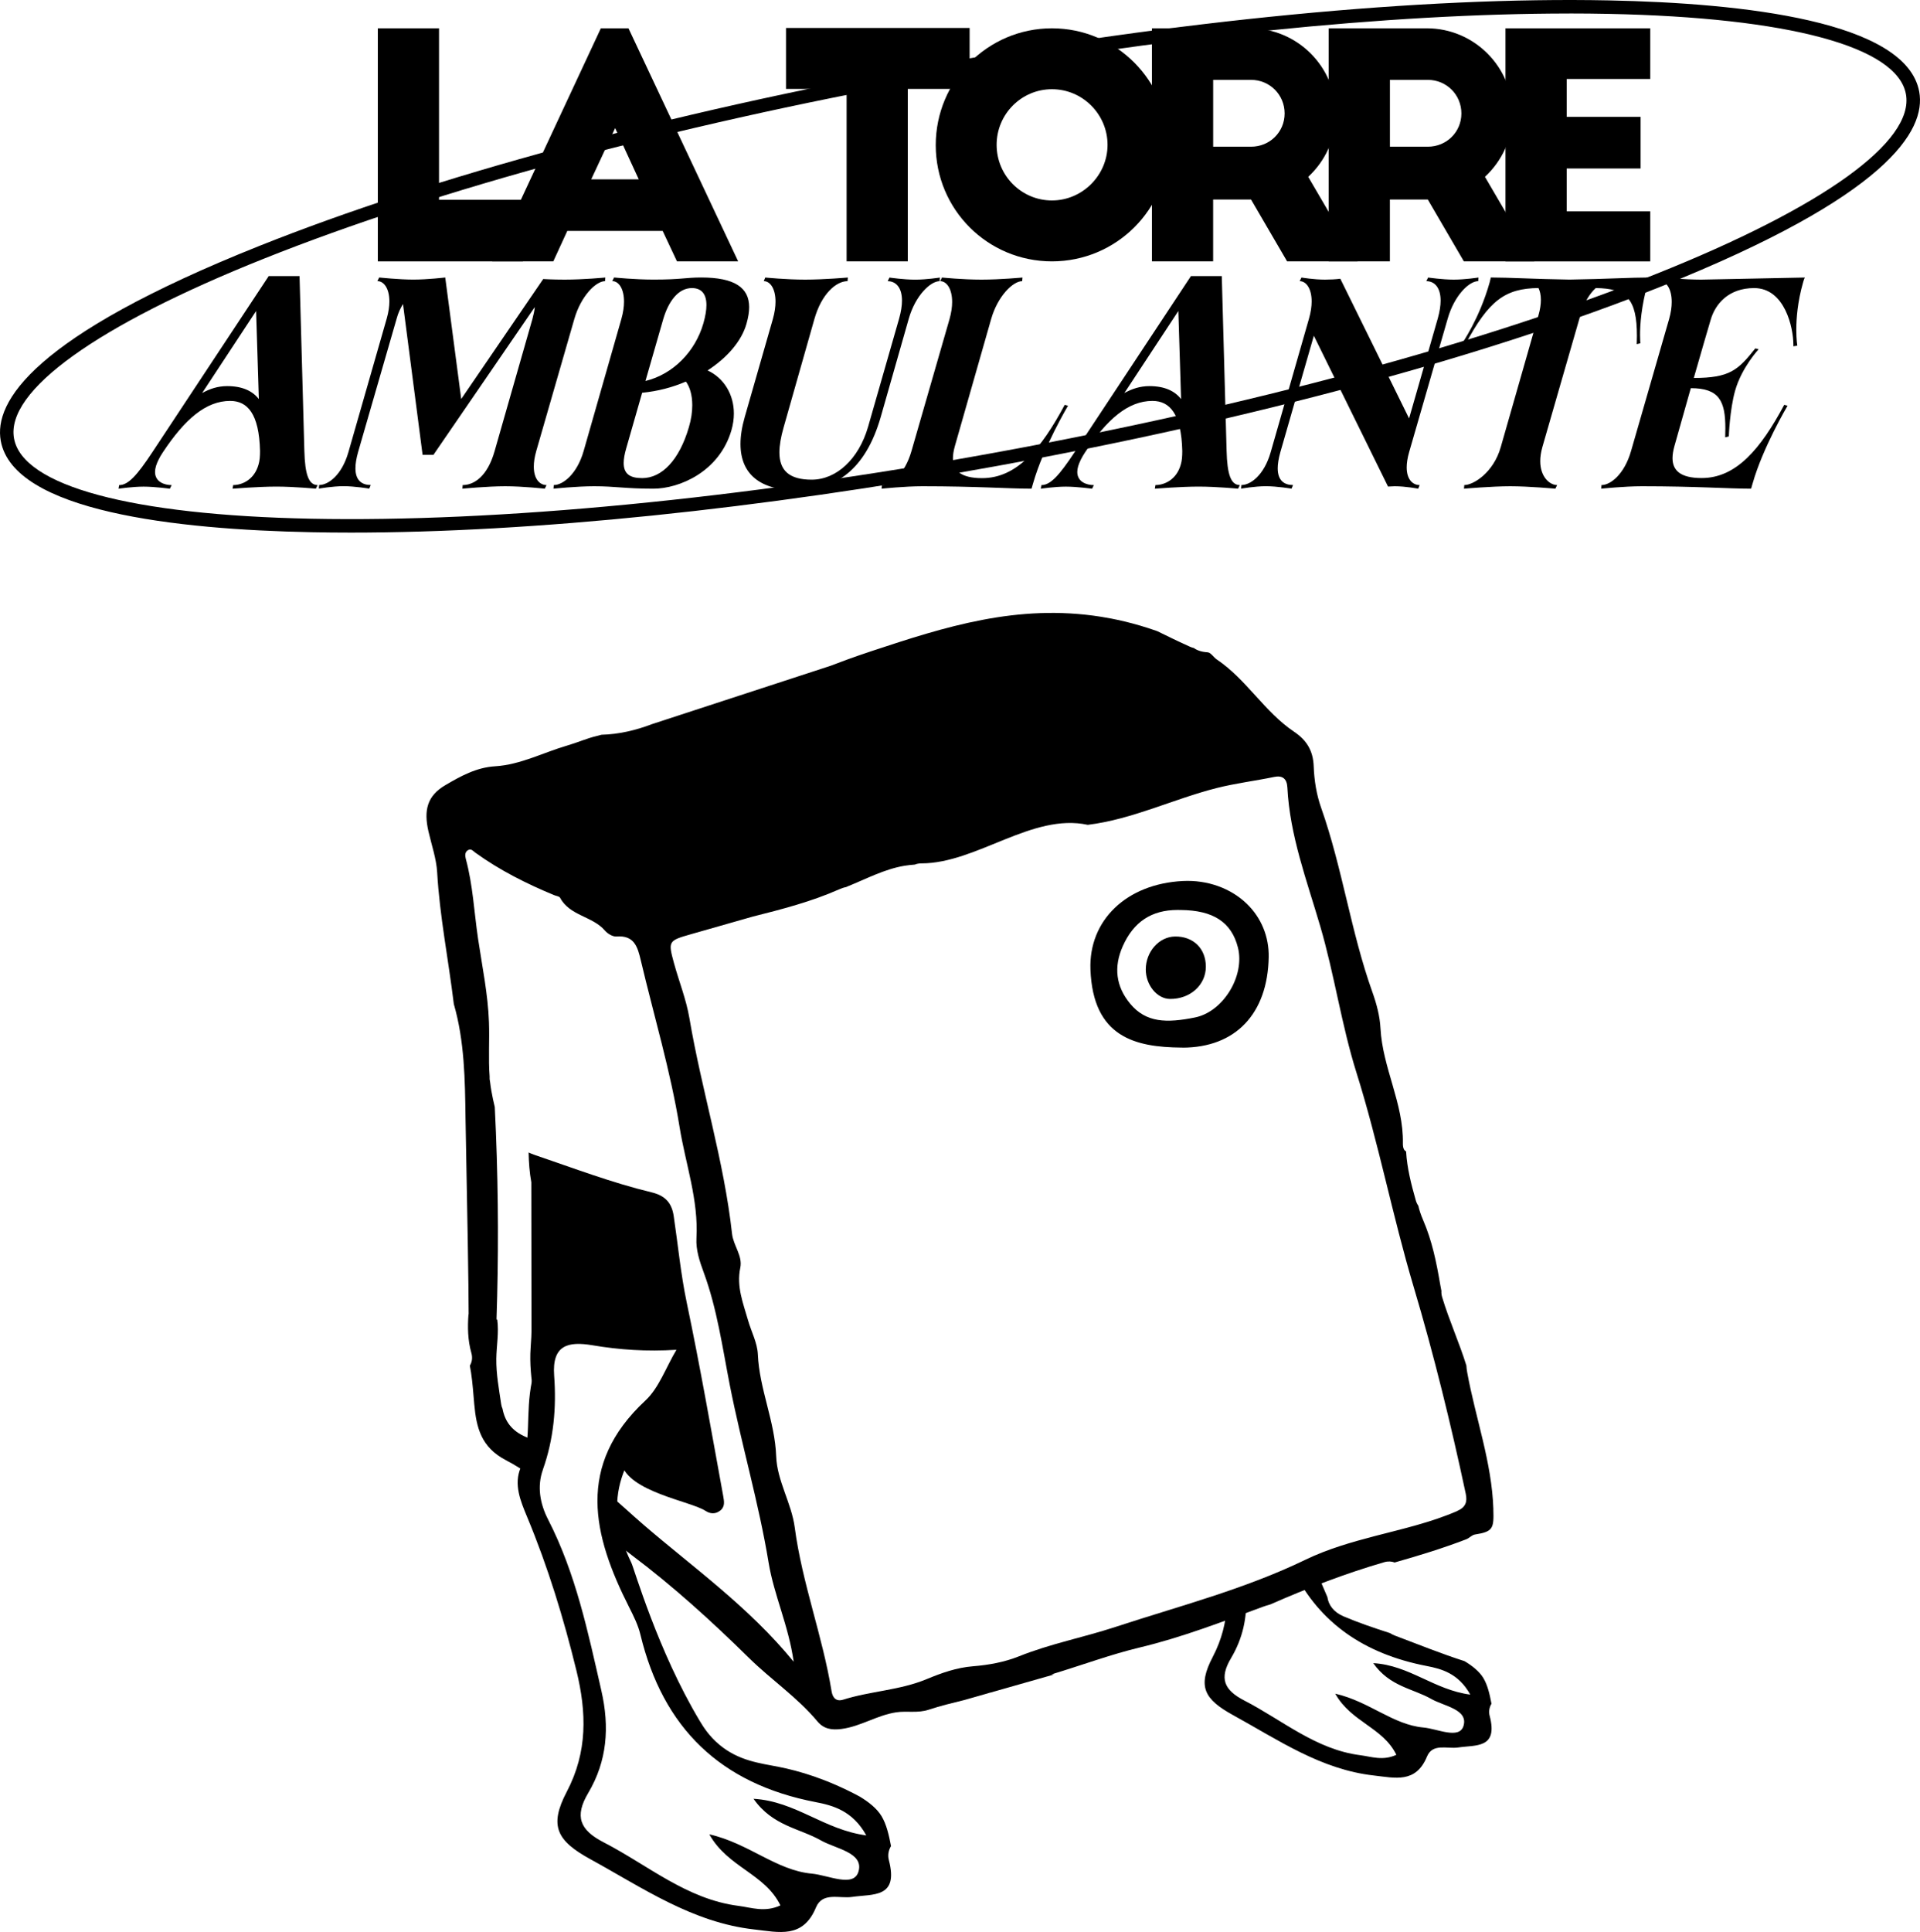
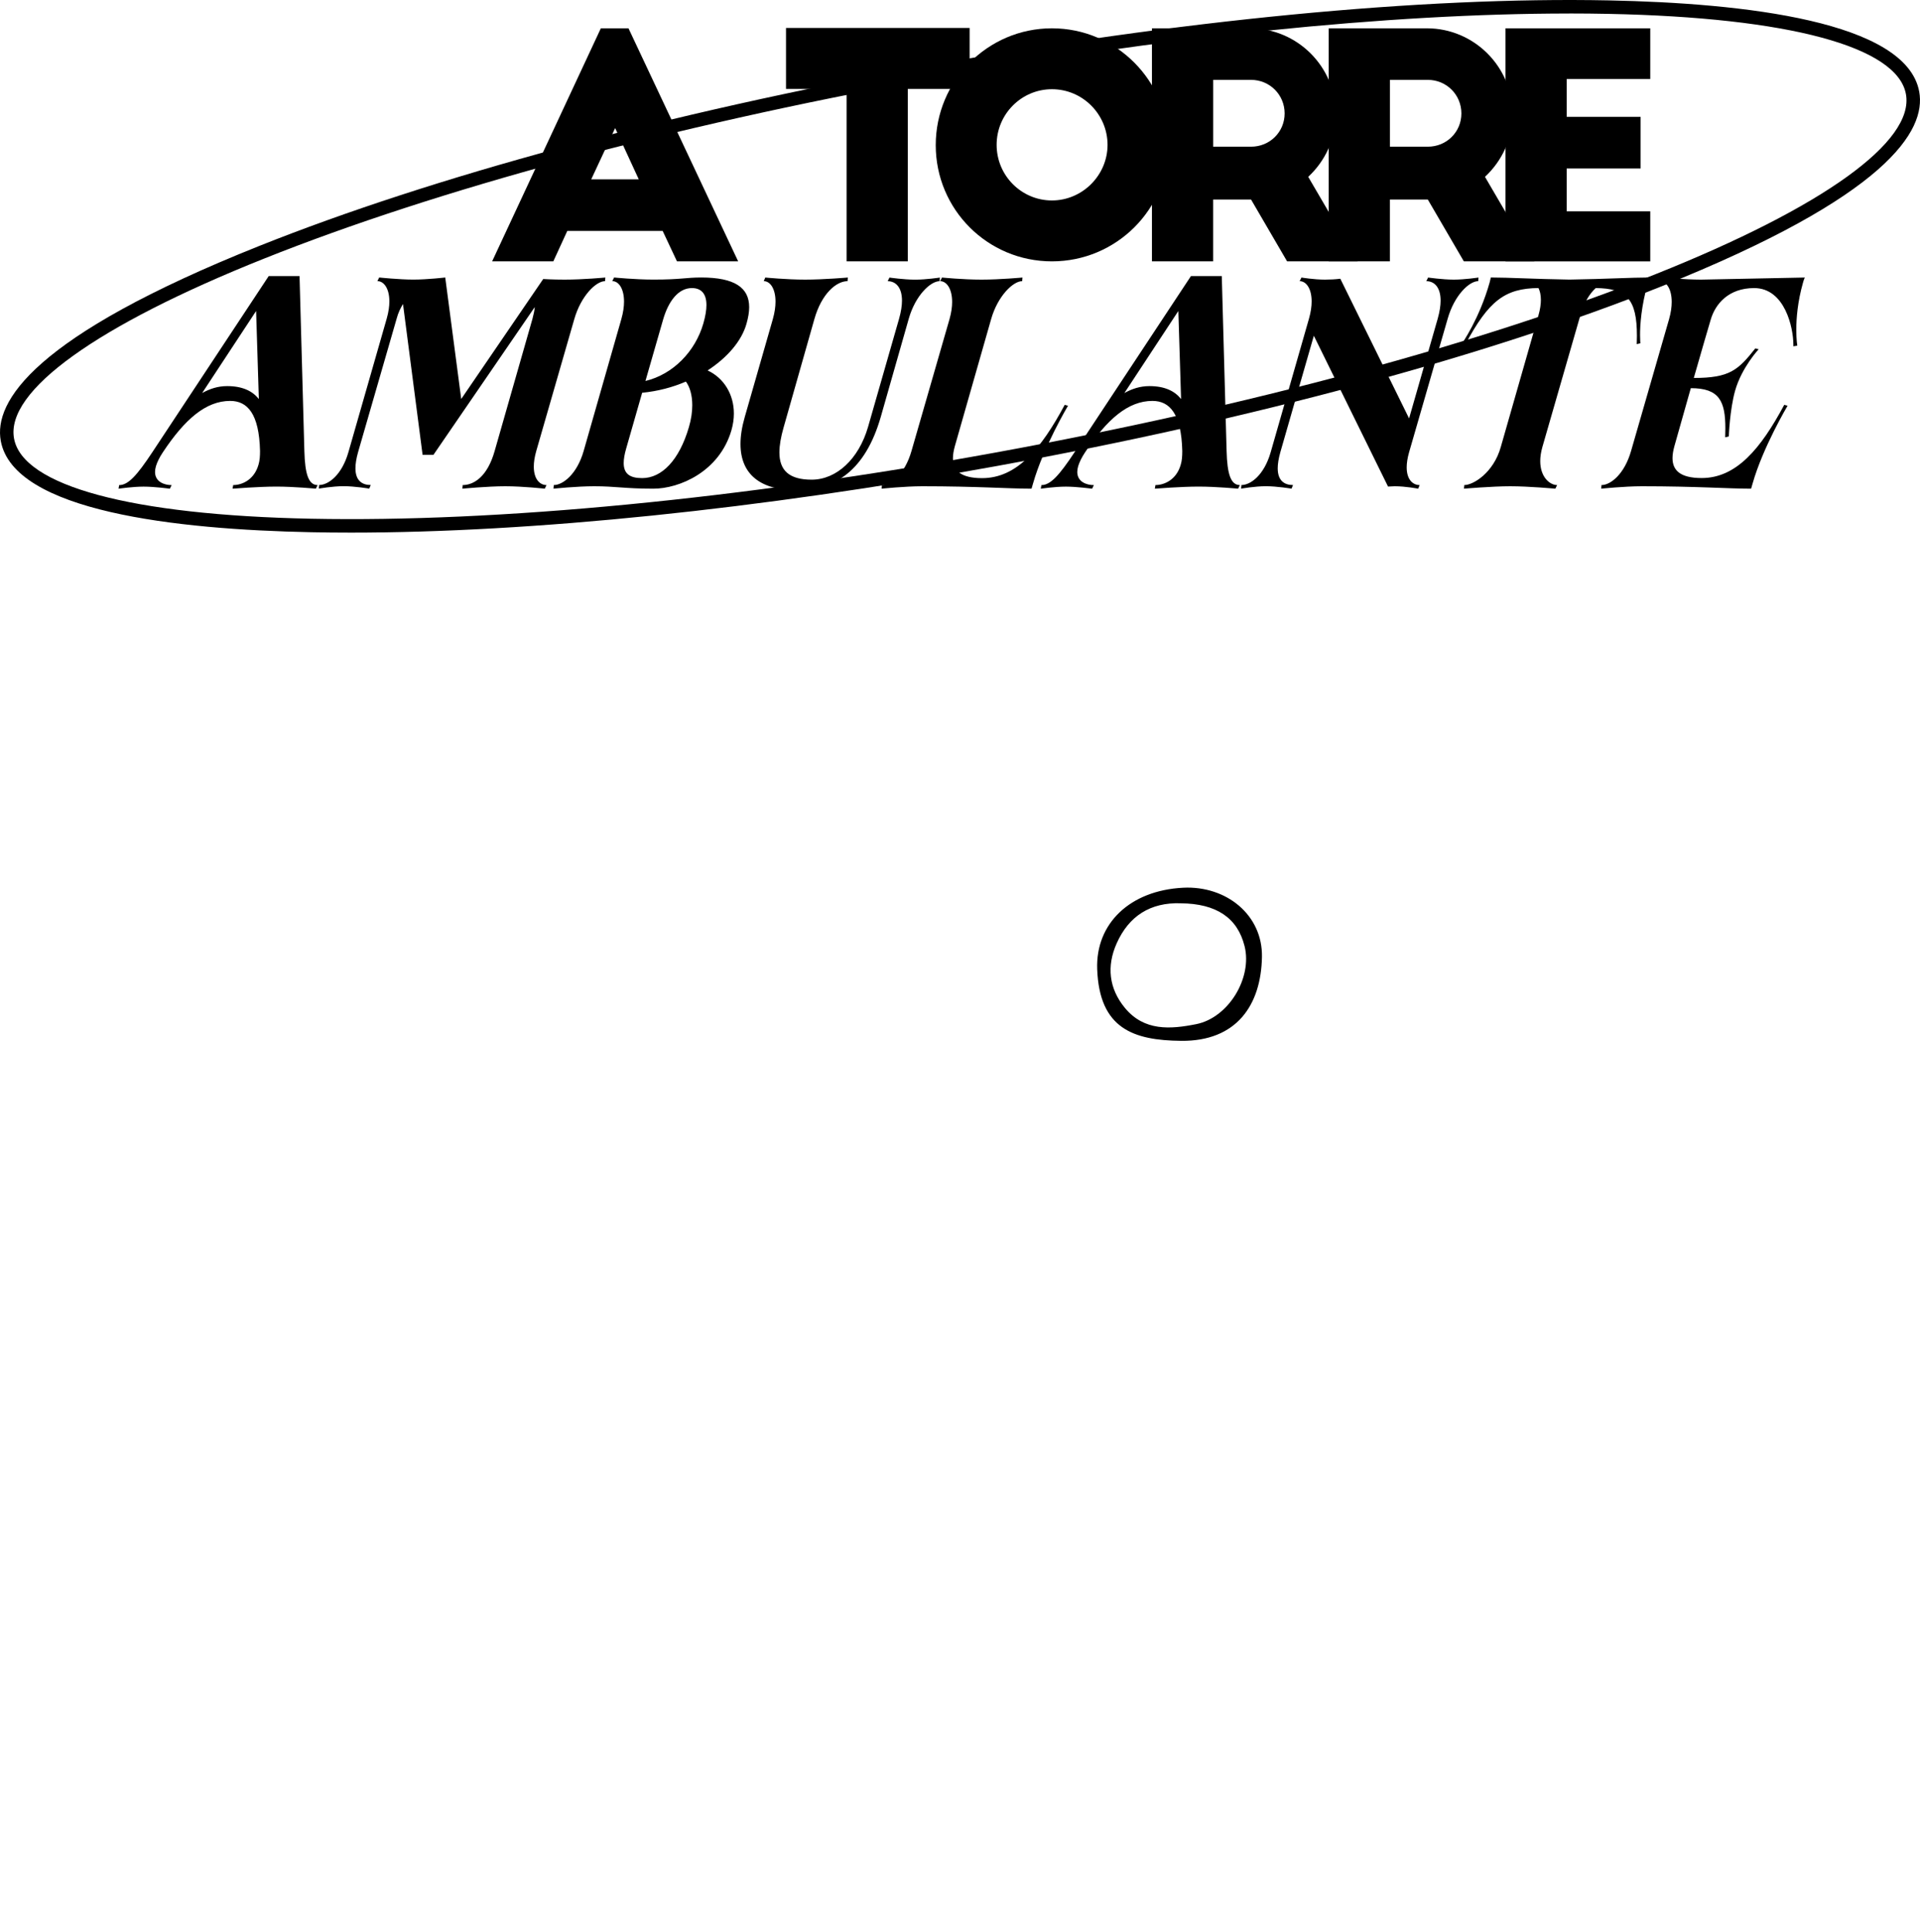
<svg xmlns="http://www.w3.org/2000/svg" viewBox="0 0 577.33 580.79" fill="#000">
-   <path d="M113.61 8.51h18.4v51.56h25.22v18.5h-43.62V8.51Z" />
  <path d="m147.98 78.57 32.69-70.06h8.31l32.98 70.06h-18.4l-4.3-9.15h-28.68l-4.2 9.15h-18.4Zm29.8-24.66h14.29l-7.1-15.41-7.19 15.41ZM236.35 8.41h55.21v18.31h-18.59v51.84h-18.4V26.72h-18.22V8.41Z" />
  <path d="M316.31 8.51c19.34 0 35.03 15.79 35.03 35.12s-15.69 34.94-35.03 34.94-34.94-15.6-34.94-34.94 15.6-35.12 34.94-35.12Zm0 18.31c-9.15 0-16.63 7.47-16.63 16.72s7.47 16.72 16.63 16.72 16.72-7.57 16.72-16.72-7.47-16.72-16.72-16.72Z" />
  <path d="m387.02 78.57-10.84-18.59h-11.4v18.59h-18.4V8.51h29.52c14.2 0 25.78 11.58 25.78 25.78 0 7.47-3.27 14.2-8.31 18.87l14.85 25.41h-21.21ZM364.79 44.1h11.4c5.6 0 10.09-4.39 10.09-10s-4.48-10.09-10.09-10.09h-11.4v20.08Z" />
  <path d="m440.17 78.57-10.84-18.59h-11.4v18.59h-18.4V8.51h29.52c14.2 0 25.78 11.58 25.78 25.78 0 7.47-3.27 14.2-8.31 18.87l14.85 25.41h-21.21ZM417.94 44.1h11.4c5.61 0 10.09-4.39 10.09-10s-4.48-10.09-10.09-10.09h-11.4v20.08Z" />
  <path d="M452.69 8.51h43.53v15.23h-25.13v11.4h22.23v15.51h-22.23v12.89h25.13v15.04h-43.53V8.51ZM90.07 82.97l1.45 52.6c.18 6.98 1.27 10.25 3.99 10.25l-.54 1.09s-6.53-.63-11.88-.63-13.15.63-13.15.63l.18-1.09c2.72 0 6.35-1.63 7.62-6.17.36-1.18.45-2.54.45-4.08-.27-11.25-3.81-15.05-8.98-15.05-7.25 0-13.6 5.44-20.22 15.42-1.09 1.63-1.72 2.99-2.09 4.17-.19.65-.28 1.24-.28 1.77 0 2.96 2.76 3.95 4.99 3.95l-.54 1.09s-4.53-.63-7.89-.63-7.53.63-7.53.63l.18-1.09c2.72 0 5.35-2.9 9.97-9.88l35-52.96h9.25Zm-21.76 33.1c4.53 0 7.62 1.45 9.52 3.9l-.82-26.48-16.23 24.67c2.27-1.27 4.72-2.09 7.53-2.09ZM138.67 119.97l24.67-36.09s2.9.18 6.44.18c5.62 0 12.24-.63 12.24-.63l-.09 1.09c-2.72 0-7.25 4.44-9.25 11.43l-11.43 39.63c-.52 1.82-.74 3.38-.74 4.7 0 3.76 1.81 5.54 3.83 5.54l-.54 1.09s-6.53-.73-11.88-.73-12.88.73-12.88.73l.09-1.09c3.36 0 7.44-2.54 9.61-10.25l11.34-39.63c.36-1.36.63-2.54.72-3.63l-30.47 44.43h-3.26l-5.89-45.34c-.73 1.18-1.45 2.63-1.9 4.35l-11.61 40.17c-.55 1.96-.79 3.56-.79 4.85 0 3.82 2.1 5.03 4.6 5.03l-.45 1.09s-4.35-.73-7.71-.73-7.44.73-7.44.73l.09-1.09c2.72 0 6.8-2.9 8.8-9.88l11.52-40.17c.55-1.93.79-3.66.79-5.14 0-3.88-1.64-6.1-3.6-6.1l.54-1.09s5.99.63 10.25.63 9.61-.63 9.61-.63l4.81 36.55ZM166.43 146.91l.09-1.09c2.72 0 6.98-3.26 8.98-10.25l11.33-39.63c.56-1.97.81-3.75.81-5.27 0-3.87-1.58-6.16-3.53-6.16l.54-1.09s6.26.63 11.88.63c8.25 0 9.61-.63 14.33-.63 10.07 0 14.41 3.07 14.41 8.92 0 1.48-.28 3.13-.8 4.96-1.45 5.17-5.71 10.16-11.7 14.06 4.89 2.27 7.9 7.19 7.9 12.96 0 1.61-.24 3.29-.73 5-3.63 12.51-15.69 17.59-23.49 17.59-8.52 0-11.33-.73-17.77-.73-5.35 0-12.24.73-12.24.73Zm21.11-7.72c0 3.31 1.94 4.54 5.55 4.54 5.89 0 11.15-5.35 14.06-15.33.71-2.4 1.01-4.62 1.01-6.59 0-3.09-.76-5.55-1.92-7.1-3.99 1.72-8.43 2.9-13.15 3.36l-4.81 16.78c-.5 1.73-.74 3.17-.74 4.34Zm6.55-24.66c8.25-2 14.96-8.8 17.41-17.32.63-2.21.92-4.03.92-5.5 0-3.6-1.73-5.11-4.37-5.11-4.17 0-7.07 4.08-8.62 9.34l-5.35 18.59ZM242.06 84.06c5.62 0 12.88-.63 12.88-.63l-.09 1.09c-3.36 0-7.8 3.72-9.98 11.43l-9.25 32.56c-.82 2.87-1.26 5.37-1.26 7.48 0 5.36 2.86 8.21 9.7 8.21 7.44 0 14.15-6.17 16.96-15.87l9.34-32.56c.59-2.1.86-3.9.86-5.39 0-3.98-1.86-5.85-4.3-5.85l.54-1.09s4.35.63 7.71.63 7.44-.63 7.44-.63l-.09 1.09c-2.72 0-7.25 4.26-9.25 11.24l-8.43 29.56c-4.62 16.05-13.69 22.04-25.3 22.04-10.78 0-16.88-4.72-16.88-13.9 0-2.41.42-5.12 1.29-8.14l8.43-29.38c.56-1.97.81-3.75.81-5.27 0-3.87-1.58-6.16-3.53-6.16l.45-1.09s6.35.63 11.97.63ZM320.14 121.7l1 .27s-7.44 12.51-10.52 23.4c-.27 1-.45 1.54-.45 1.54-6.89 0-16.59-.73-32.83-.73-5.35 0-12.24.73-12.24.73l.09-1.09c2.72 0 6.89-3.26 8.89-10.25l11.43-39.63c.55-1.93.79-3.67.79-5.17 0-3.93-1.64-6.25-3.6-6.25l.54-1.09s6.26.63 11.88.63 12.33-.63 12.33-.63l-.09 1.09c-2.72 0-7.35 4.44-9.34 11.43l-10.88 38.09c-.38 1.34-.6 2.59-.6 3.71 0 3.65 2.31 5.99 8.76 5.99 10.43 0 17.77-8.8 24.85-22.04ZM367.38 82.97l1.45 52.6c.18 6.98 1.27 10.25 3.99 10.25l-.54 1.09s-6.53-.63-11.88-.63-13.15.63-13.15.63l.18-1.09c2.72 0 6.35-1.63 7.62-6.17.36-1.18.45-2.54.45-4.08-.27-11.25-3.81-15.05-8.98-15.05-7.25 0-13.6 5.44-20.22 15.42-1.09 1.63-1.72 2.99-2.09 4.17-.19.65-.28 1.24-.28 1.77 0 2.96 2.76 3.95 4.99 3.95l-.54 1.09s-4.53-.63-7.89-.63-7.53.63-7.53.63l.18-1.09c2.72 0 5.35-2.9 9.97-9.88l35-52.96h9.25Zm-21.76 33.1c4.53 0 7.62 1.45 9.52 3.9l-.82-26.48-16.23 24.67c2.27-1.27 4.72-2.09 7.53-2.09ZM398.4 84.06c1.54 0 3.26-.09 4.62-.27l20.68 41.99 8.62-30.02c.59-2.1.86-3.9.86-5.39 0-3.98-1.87-5.85-4.3-5.85l.54-1.09s4.35.63 7.71.63 7.44-.63 7.44-.63l-.09 1.09c-2.72 0-7.16 4.26-9.16 11.24l-11.61 40.17c-.51 1.78-.73 3.3-.73 4.57 0 3.71 1.88 5.32 3.9 5.32l-.45 1.09s-3.72-.73-7.07-.73c-.63 0-1.36.09-1.99.09l-22.31-45.34-10.07 35c-.55 1.96-.79 3.56-.79 4.85 0 3.82 2.1 5.03 4.6 5.03l-.45 1.09s-4.35-.73-7.71-.73-7.44.73-7.44.73l.09-1.09c2.72 0 6.8-2.9 8.8-9.88l11.52-40.17c.55-1.93.79-3.66.79-5.14 0-3.88-1.64-6.1-3.6-6.1l.54-1.09s3.72.63 7.07.63ZM454.17 146.18c-5.62 0-13.96.73-13.96.73l.09-1.09c2.72 0 8.8-3.72 10.97-11.43l11.34-39.63c.51-1.77.72-3.31.72-4.61 0-1.5-.28-2.68-.72-3.56-10.07.09-14.96 3.81-21.95 16.87l-1-.27s5.17-7.35 8.25-18.23c.27-1 .36-1.54.36-1.54 5.44 0 12.79.45 23.67.63 11.06-.18 18.59-.63 24.03-.63 0 0-.18.54-.45 1.54-2.02 7.12-2.37 12.72-2.37 15.75 0 1.6.1 2.48.1 2.48l-1.09.27c.03-.87.05-1.7.05-2.49 0-11.05-3.07-14.29-12.38-14.37-1.81 1.63-3.54 4.35-4.62 8.16l-11.43 39.63c-.44 1.57-.64 2.98-.64 4.22 0 4.85 2.91 7.21 5.08 7.21l-.54 1.09s-7.89-.73-13.51-.73ZM536.51 121.7l1 .27s-7.44 12.51-10.52 23.4c-.27 1-.45 1.54-.45 1.54-6.89 0-16.6-.73-32.83-.73-5.35 0-12.24.73-12.24.73l.09-1.09c2.72 0 6.89-3.26 8.89-10.25l11.43-39.63c.55-1.93.79-3.67.79-5.17 0-3.93-1.63-6.25-3.6-6.25l.54-1.09s7.16.63 11.88.63l31.2-.63s-.27.54-.54 1.54c-1.64 5.78-2.02 10.77-2.02 14.17 0 3 .3 4.78.3 4.78l-1.18.18v-.51c0-4.99-2.52-16.99-11.8-16.99-7.71 0-11.7 4.81-13.06 9.52 0 0-3.45 11.7-5.08 17.5 10.79 0 13.33-2.36 18.5-8.89l1 .27s-5.08 5.44-7.07 12.42c-1.63 5.8-1.9 13.78-1.9 13.78l-1.09.27c.03-.94.05-1.84.05-2.69 0-8.22-1.84-12.09-10.39-12.09l-4.9 17.32c-.38 1.34-.6 2.59-.6 3.71 0 3.65 2.31 5.99 8.76 5.99 10.43 0 17.77-8.8 24.85-22.04Z" />
  <path d="M105.46 160.11c-4.05 0-8.02-.04-11.91-.12-40.44-.81-89.46-6.23-93.32-27.46-2.13-11.72 9.61-31.39 77.67-58.57 52.23-20.86 123.2-40.03 199.84-53.97C354.38 6.05 427.56-1.02 483.78.12c40.44.81 89.46 6.23 93.32 27.46 2.13 11.72-9.61 31.39-77.67 58.57-52.23 20.86-123.2 40.03-199.84 53.97-71.34 12.98-139.67 19.99-194.13 19.99ZM471.86 4.06c-54.22 0-122.29 6.99-193.39 19.93-76.38 13.9-147.08 32.99-199.06 53.75-50.38 20.11-77.78 39.82-75.19 54.07 2.59 14.25 35.18 23.04 89.41 24.13 55.97 1.12 128.85-5.91 205.23-19.81 76.38-13.9 147.08-32.99 199.06-53.75 50.37-20.12 77.77-39.83 75.18-54.08-2.59-14.25-35.18-23.04-89.41-24.13-3.87-.08-7.82-.12-11.84-.12Z" />
-   <path d="M449.05 453.72c-.45-14.15-5.38-27.4-7.87-41.14-.14-.79-.23-1.47-.25-2.06-2.15-6.96-5.2-13.6-7.29-20.58-.2-.67-.26-1.29-.22-1.87-.13-.62-.25-1.28-.37-1.97-1.14-6.68-2.42-13.03-5.15-19.37-.67-1.56-1.14-2.97-1.43-4.27-.32-.45-.58-.99-.76-1.62-1.38-4.85-2.63-9.72-2.91-14.7-.65-.31-.98-1.1-.96-2.41.23-12.04-6.12-22.74-6.74-34.62-.19-3.65-1.18-7.36-2.42-10.83-6.49-18.12-9.02-37.32-15.43-55.46-1.39-3.93-2.08-8.25-2.23-12.42-.17-4.74-2.12-7.88-5.91-10.43-8.9-5.98-14.31-15.73-23.23-21.72-.98-.66-1.8-2.09-2.75-2.15-1.84-.11-3.17-.58-4.16-1.3-.38-.08-.76-.2-1.15-.38-3.32-1.49-6.59-3.08-9.86-4.69-7.27-2.57-13.25-3.74-16.91-4.32-25.12-3.98-47.01 3.04-69.1 10.37-5.43 1.8-9.74 3.42-12.17 4.36-17.92 5.85-35.85 11.71-53.77 17.56-4.84 1.86-9.99 3.05-15.13 3.18-.47.14-.96.27-1.49.39-2.94.69-5.75 1.96-8.66 2.8-7.28 2.1-14.17 5.82-21.83 6.29-5.71.35-10.4 2.99-14.98 5.67-5.46 3.19-6.56 7.52-5.08 13.94.94 4.07 2.38 8.24 2.61 12.23.75 13.16 3.36 26.05 5.01 39.62 3.22 11.14 3.37 22.81 3.52 34.34.55 28.42.93 50.14.94 58.93h-.05c-.29 3.91-.22 7.79.86 11.61.43 1.51.18 2.81-.45 3.84.13.64.25 1.32.36 2.06.48 3.18.68 6.36.97 9.55.63 6.92 2.01 12.91 9.52 16.81 2.93 1.52 5.71 3.33 8.41 5.28.49-3.23 1.82-6.29 2.42-9.72-1.55-.95-3.16-1.82-4.85-2.55-4.17-1.79-6.27-4.63-7-8.47-.19-.41-.34-.88-.41-1.42-.66-4.51-1.52-9.05-1.46-13.62.06-3.96.82-7.89.28-11.78-.07-.01-.15-.03-.22-.04.61-18.22.59-36.99-.18-56.28-.1-2.53-.22-5.05-.34-7.56-.4-1.59-.72-3.22-1.02-4.85-.16-.9-.29-1.8-.39-2.7-.14-.57-.18-1.11-.14-1.62-.41-5.39 0-10.92-.2-16.36-.3-8.43-2.03-16.69-3.27-25.01-1.19-8.01-1.55-16.15-3.68-24.02-.26-.97-.37-2.1.7-2.7.92-.52 1.51.32 2.19.81 7.32 5.28 15.32 9.3 23.64 12.74.62.26 1.57.34 1.81.8 2.9 5.46 9.75 5.5 13.47 9.85.8.94 2.36 1.88 3.48 1.79 5.39-.43 6.37 3.18 7.32 7.19 3.95 16.7 8.93 33.23 11.66 50.12 1.79 11.07 5.72 21.88 5.07 33.37-.2 3.5.93 6.91 2.18 10.3 4.04 10.96 5.63 22.57 7.86 33.94 3.51 17.85 8.7 35.32 11.65 53.27 1.62 9.86 6.02 18.96 7.54 29.83-13.47-16.48-29.99-28.15-45.18-41.21-3.77-3.24-7.44-6.76-11.3-9.87 1.79 3.77.65 8.14 1.88 12.03.28.88.3 1.7.14 2.44 1.88 1.54 3.78 3.06 5.72 4.52 12.53 9.41 24.18 20 35.25 30.89 6.7 6.6 14.59 11.89 20.64 19.14 1.87 2.24 4.24 2.67 7.28 2.26 5.77-.77 10.63-4.13 16.41-5 3.26-.49 6.44.33 9.83-.8 3.45-1.16 7.02-1.98 10.64-2.89l7.09-2.02c.23-.08.46-.14.68-.22v.03l19.24-5.48c-.27 0-.52-.02-.8-.02 9.68-2.94 17.87-6.01 26.53-8.08 12.57-3.01 24.76-7.7 36.92-12.2.79-.29 1.57-.54 2.33-.74 11.16-4.9 22.52-9.29 34.25-12.7 1.2-.35 2.26-.27 3.16.08 7.35-2.08 14.52-4.28 21.54-6.98.92-.35 1.69-1.29 2.61-1.43 5.43-.85 5.72-1.81 5.53-7.53Zm-10.86.52c-7.93 3.44-16.36 5.34-24.63 7.49-7.22 1.88-14.4 3.95-20.99 7.14-18.36 8.89-37.97 13.92-57.2 20.23-9.61 3.15-19.56 5.04-28.99 8.83-4.31 1.73-9.11 2.61-13.77 2.98-5.02.4-9.53 2.03-14.03 3.89-8.04 3.34-16.82 3.56-25.03 6.15-2.07.65-3.17-.49-3.5-2.52-2.71-16.64-8.86-32.48-11.08-49.26-.96-7.28-5.31-13.98-5.58-21.39-.38-10.53-5.05-20.17-5.51-30.66-.15-3.43-1.96-6.78-2.94-10.19-1.47-5.16-3.53-10.16-2.34-15.81.76-3.6-2.09-6.67-2.48-10.24-2.42-21.96-9.14-43.08-12.82-64.8-.95-5.63-3.14-11.04-4.65-16.58-1.8-6.59-1.67-6.72 5.12-8.66 6.18-1.76 12.35-3.52 18.53-5.28 8.85-2.23 17.69-4.51 26.06-8.22.76-.34 1.45-.56 2.07-.67.15-.08.3-.15.46-.21 5.63-2.26 11.02-5.17 17.06-6.19 1.03-.17 2.06-.28 3.1-.35.58-.23 1.23-.37 1.98-.37 16.69 0 33.3-15.22 50.06-11.59 13.43-1.65 25.68-7.74 38.67-11.04 5.76-1.46 11.6-2.16 17.38-3.36 2.39-.5 3.82.43 3.96 3.16.73 14.46 5.87 28.03 9.86 41.64 4.29 14.6 6.39 29.68 10.92 44.1 6.67 21.21 10.83 43.05 17.18 64.34 6.11 20.48 11.2 41.28 15.67 62.2.54 2.5-.03 4.13-2.57 5.23Z" />
-   <path d="M204.03 405.3c.95 1.85.05 4.08-8.12 17.24-8.42 13.57-9.67 14.76-9.09 17.28 2.01 8.67 20.87 11.44 25.33 14.38 1.35.89 2.9 1.03 4.29 0 1.63-1.19 1.33-2.75 1.01-4.55-3.54-19.38-6.91-38.8-10.96-58.09-1.8-8.56-2.62-17.32-3.91-25.98-.57-3.87-2.47-6.13-6.61-7.13-11.98-2.89-23.51-7.28-35.18-11.25-.65-.22-1.27-.47-1.85-.74.07 3.01.28 6 .82 8.96.02 14.41.03 28.82.05 43.23.04 2.12-.09 4.26-.25 6.46-.35 4.82.2 9.41.89 14.18.13.86.05 1.65-.16 2.36.11-3.15.85-14.05 8.23-18.39 1.55-.91 3.39-1.53 16.23-1.01 17.45.7 18.75 2.03 19.27 3.04Z" />
  <path d="M355.77 266.87c13.05-.65 23.92 8.24 23.69 20.8-.26 14.45-7.59 25.38-24.27 25.22-14.37-.14-24.61-3.65-25.27-21.52-.51-13.75 9.86-23.7 25.86-24.5Zm-.75 4.67c-9.11-.29-15.56 3.8-19.24 12.04-3.08 6.89-2.33 13.62 2.49 19.44 5.79 6.99 13.63 6.42 21.46 4.85 9.64-1.94 16.91-13.85 14.5-23.46-2.14-8.52-8.49-12.77-19.2-12.86Z" />
-   <path d="M355.53 314.92h-.36c-13.72-.13-26.52-3.06-27.28-23.47-.55-14.82 10.87-25.76 27.78-26.6 7.35-.37 14.37 2.13 19.25 6.85 4.35 4.21 6.68 9.9 6.57 16.02-.3 17.07-10 27.22-25.96 27.22Zm-2.21-4.1c.62.02 1.25.03 1.89.04 18.96.14 22.07-14.48 22.23-23.23.09-4.98-1.81-9.61-5.34-13.03-4.07-3.94-9.97-6.02-16.22-5.71-3.45.17-6.62.8-9.44 1.81 2.6-.89 5.49-1.29 8.63-1.19 11.64.11 18.75 4.95 21.13 14.4 1.31 5.21.18 11.18-3.11 16.39-3.19 5.05-7.91 8.53-12.95 9.55-2.27.46-4.55.83-6.81.97Zm-20.91-14.81c1.3 7.64 5.11 11.51 10.89 13.35-2.37-1.02-4.59-2.64-6.6-5.06-2.15-2.6-3.59-5.39-4.3-8.3Zm21.68-22.46c-7.81 0-13.2 3.56-16.46 10.85-2.82 6.32-2.08 12.14 2.2 17.32 4.77 5.77 10.99 5.86 19.49 4.15 3.96-.8 7.72-3.62 10.32-7.74 2.66-4.21 3.63-9.16 2.61-13.24-1.92-7.65-7.4-11.25-17.25-11.33h-.05c-.29-.01-.58-.01-.86-.01Zm-10.05-1.86c-7.61 3.6-12.16 10.36-12.11 18.85.16-2.54.82-5.15 2-7.79 2.32-5.19 5.74-8.91 10.11-11.06Z" />
-   <path d="M362.59 290.6c0 5.53-4.74 9.78-10.83 9.7-3.86-.05-7.25-4.21-7.23-8.89.02-5.33 3.99-9.8 8.77-9.88 5.5-.09 9.29 3.61 9.29 9.07ZM156.58 441.14c-2.2 5.12-.04 10.15 1.94 14.92 6.24 14.97 10.96 30.42 14.81 46.17 3.06 12.52 3.39 24.39-2.9 36.38-5.4 10.29-3.04 14.75 7.13 20.32 15.74 8.63 30.65 19.02 49.24 21.1 7.42.83 14.64 2.83 18.55-6.61 1.97-4.75 7.06-2.61 10.86-3.17 6.32-.93 14.06.44 11.07-11.04-.4-1.54-.11-2.99.64-4.25-.62-3.3-1.36-6.54-2.86-9.02-1.38-2.27-3.84-4.23-6.57-5.87-9.95-5.34-18.33-7.73-24.3-8.91-5.57-1.11-12.05-1.76-17.95-6.73-3.07-2.58-4.76-5.3-5.88-7.17-12.57-21-19.66-45.7-20.52-47.47-9.4-19.23-2.45-33.23 12.08-46.34 2.71-2.93 5.24-6.1 6.75-9.65 2.76-6.49-.88-8.31-7.05-11.02-11.03-4.86-17.06-5.99-22.49-5.38-7.92.89-13.67 4.57-16.69 6.9-.63 2.47-1.54 6.22-2.49 10.82-2.08 10.11.02 18.12-3.37 26.03Zm6.65.68c3.28-9.22 4.11-18.7 3.4-28.27-.68-9.23 4.19-10.37 11.52-9.14 8.08 1.36 16.22 1.93 25.25 1.36-3.22 5.41-5.25 11.46-9.35 15.27-20.93 19.46-15.85 40.47-4.84 62.18 1.33 2.62 2.67 5.33 3.35 8.15 6.78 28.13 24.1 44.87 52.7 50.38 5.04.97 11.11 2.52 15.23 10-12.7-1.67-21.24-10.27-33.91-11 5.72 8.19 13.88 8.87 20.24 12.5 4.47 2.55 13.03 3.64 11.31 9.41-1.44 4.86-9.09 1.04-14.01.59-10.73-.98-18.86-9.08-30.83-11.82 5.57 9.99 16.72 11.78 21.37 21.37-4.73 2.17-8.66.65-12.59.14-15.6-1.99-27.25-12.26-40.56-19.11-7.2-3.7-8.8-7.82-4.65-14.8 5.71-9.62 6.48-19.8 3.96-30.82-4.02-17.58-7.68-35.2-16.01-51.41-2.45-4.78-3.36-9.95-1.57-14.98ZM447.93 515.83c-.34-1.32-.1-2.57.55-3.65-.54-2.84-1.17-5.63-2.46-7.76-1.18-1.95-3.3-3.64-5.65-5.05-7.08-2.26-13.97-5.07-20.9-7.67-.6-.23-1.08-.49-1.51-.76-4.7-1.51-9.38-3.09-13.93-5.02-3.07-1.3-4.56-3.47-4.9-5.83-.05-.11-.1-.22-.15-.34-1.37-3.15-2.71-6.32-4.03-9.5-1.9.38-3.89 1.21-5.87 2.2 7.72 15.26 20.91 24.71 39.92 28.38 4.33.83 9.56 2.17 13.1 8.6-10.92-1.44-18.27-8.83-29.17-9.46 4.92 7.05 11.94 7.63 17.41 10.75 3.84 2.19 11.2 3.13 9.73 8.09-1.24 4.18-7.82.89-12.05.51-9.23-.84-16.22-7.81-26.52-10.17 4.79 8.59 14.38 10.13 18.38 18.38-4.07 1.87-7.45.56-10.83.12-13.41-1.71-23.44-10.55-34.89-16.44-6.19-3.18-7.57-6.73-4-12.73 3.55-5.98 4.87-12.22 4.52-18.8-1.91.86-3.83 1.69-5.76 2.51-.22 5.34-1.49 10.62-4.27 15.93-4.64 8.85-2.61 12.68 6.13 17.48 13.54 7.43 26.36 16.36 42.35 18.15 6.38.72 12.59 2.43 15.95-5.69 1.69-4.09 6.07-2.25 9.34-2.73 5.44-.8 12.09.37 9.52-9.5Z" />
</svg>